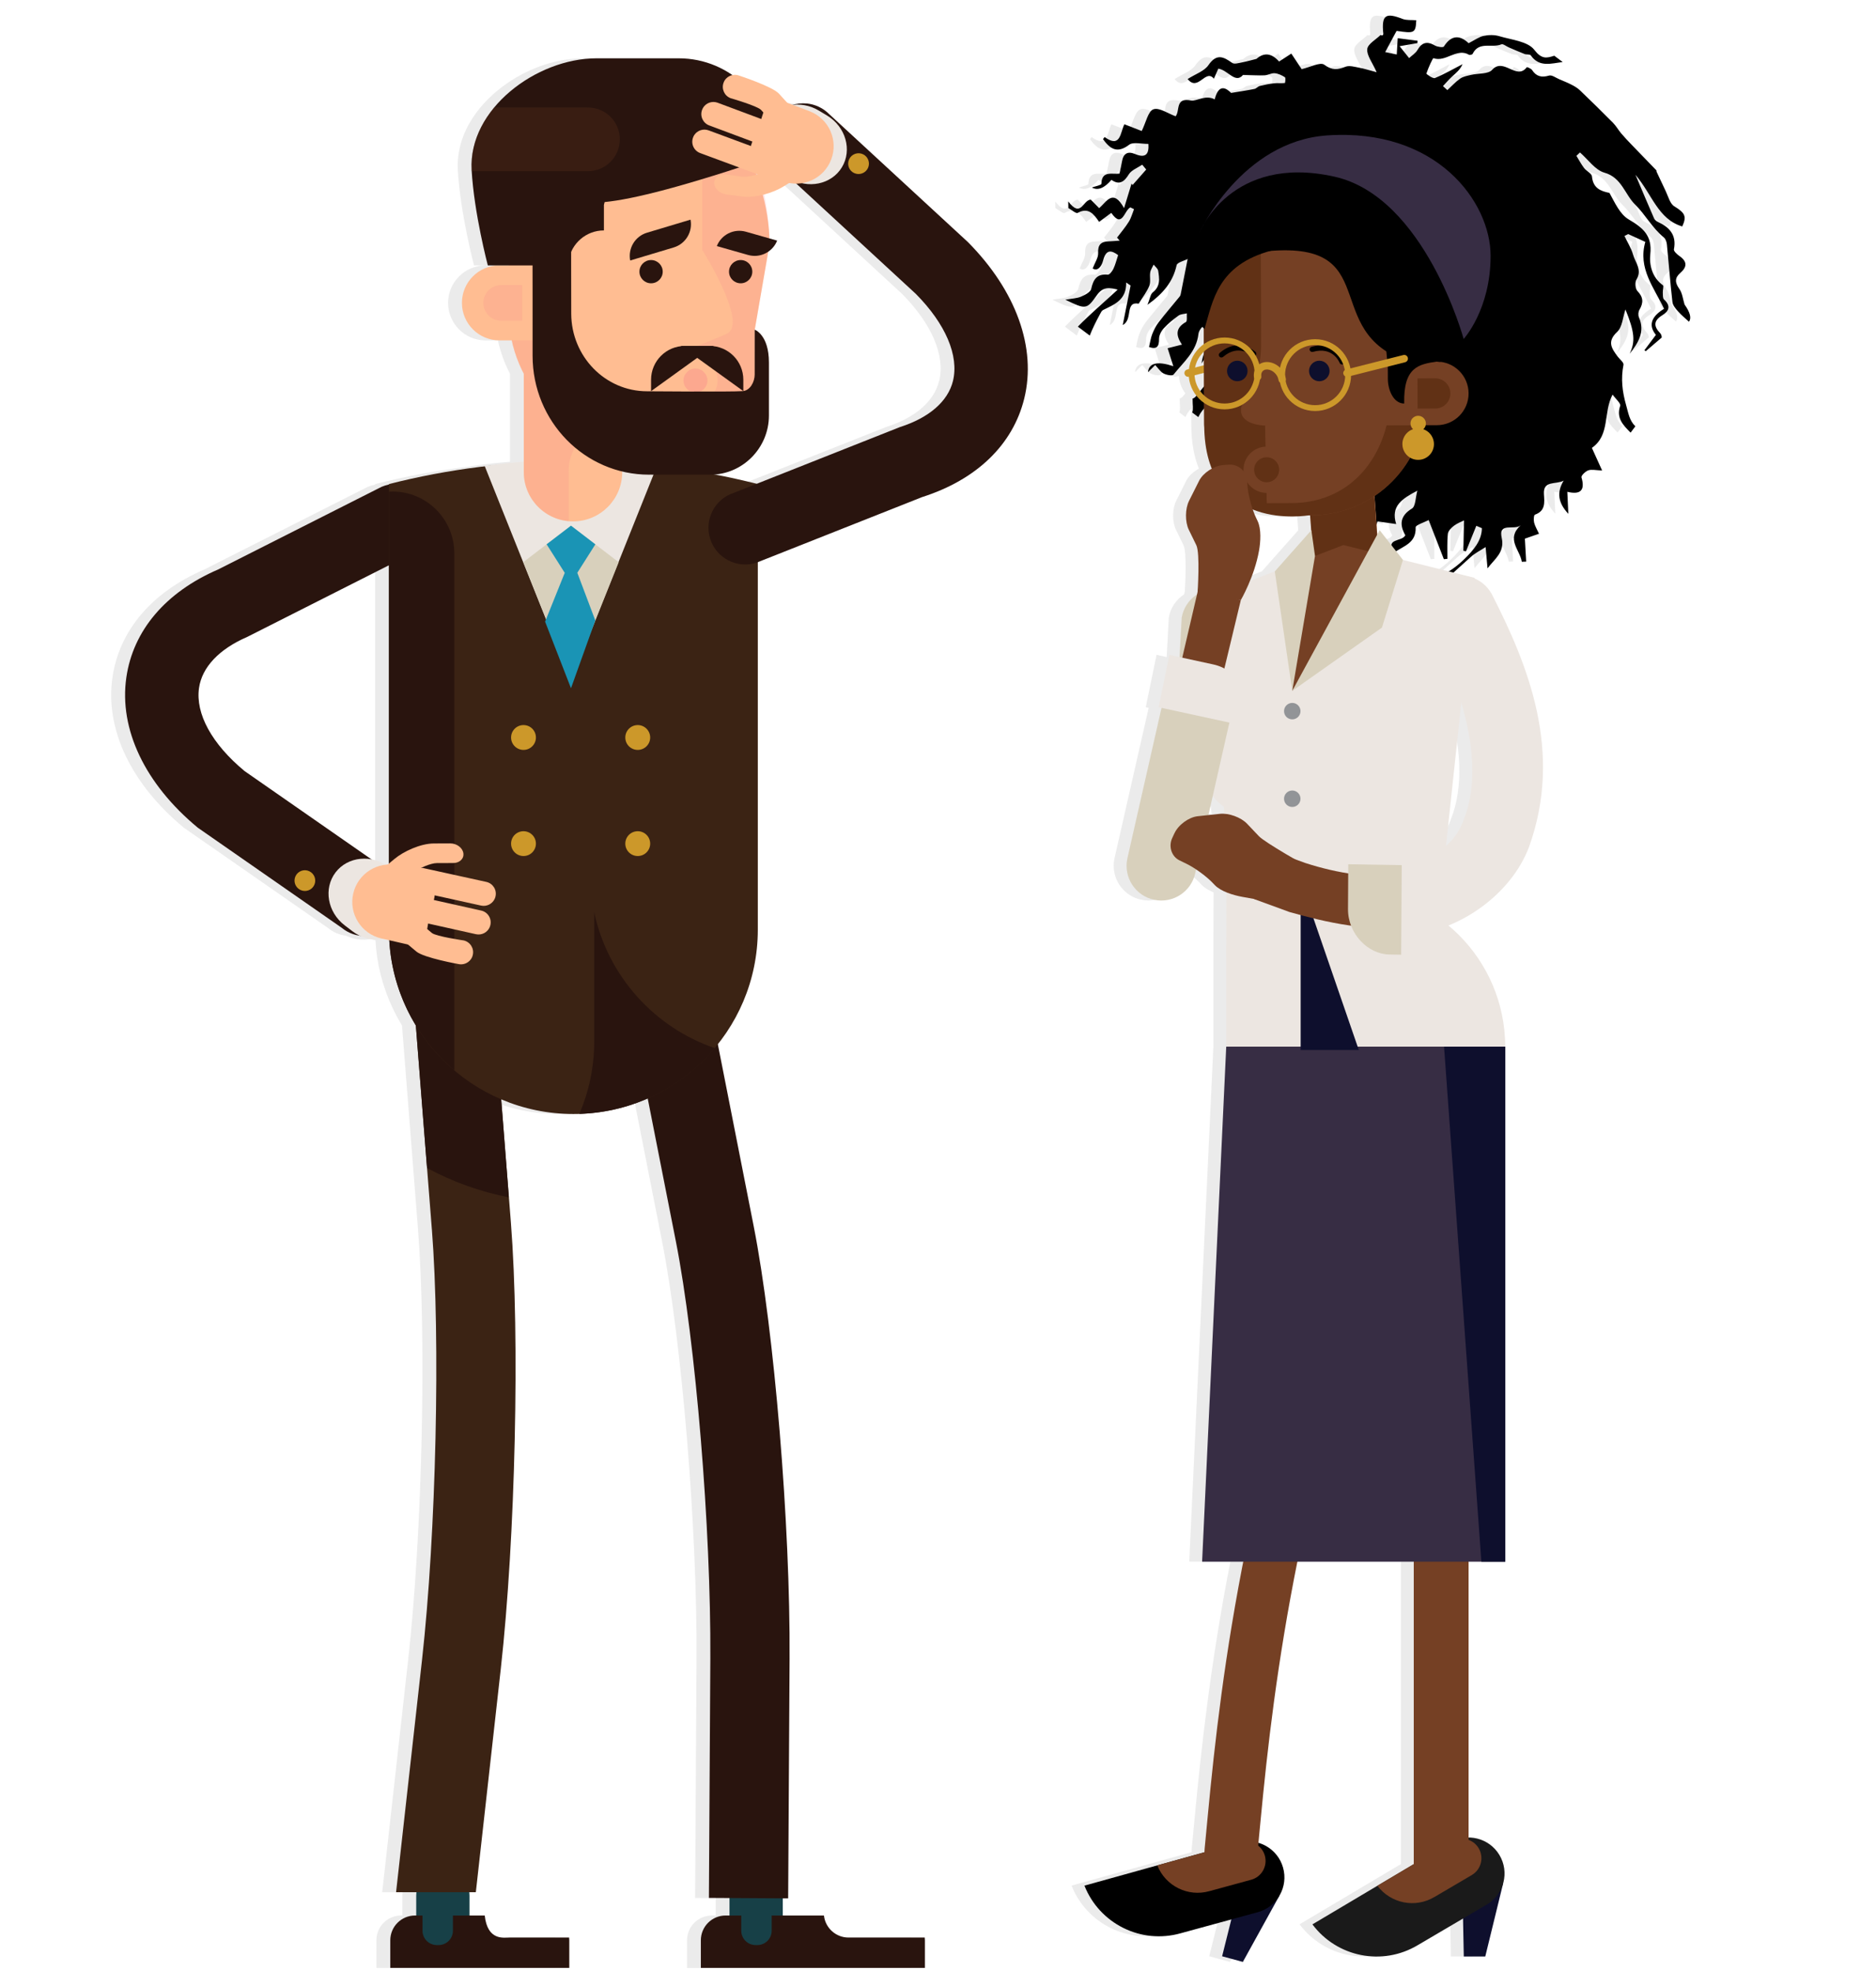
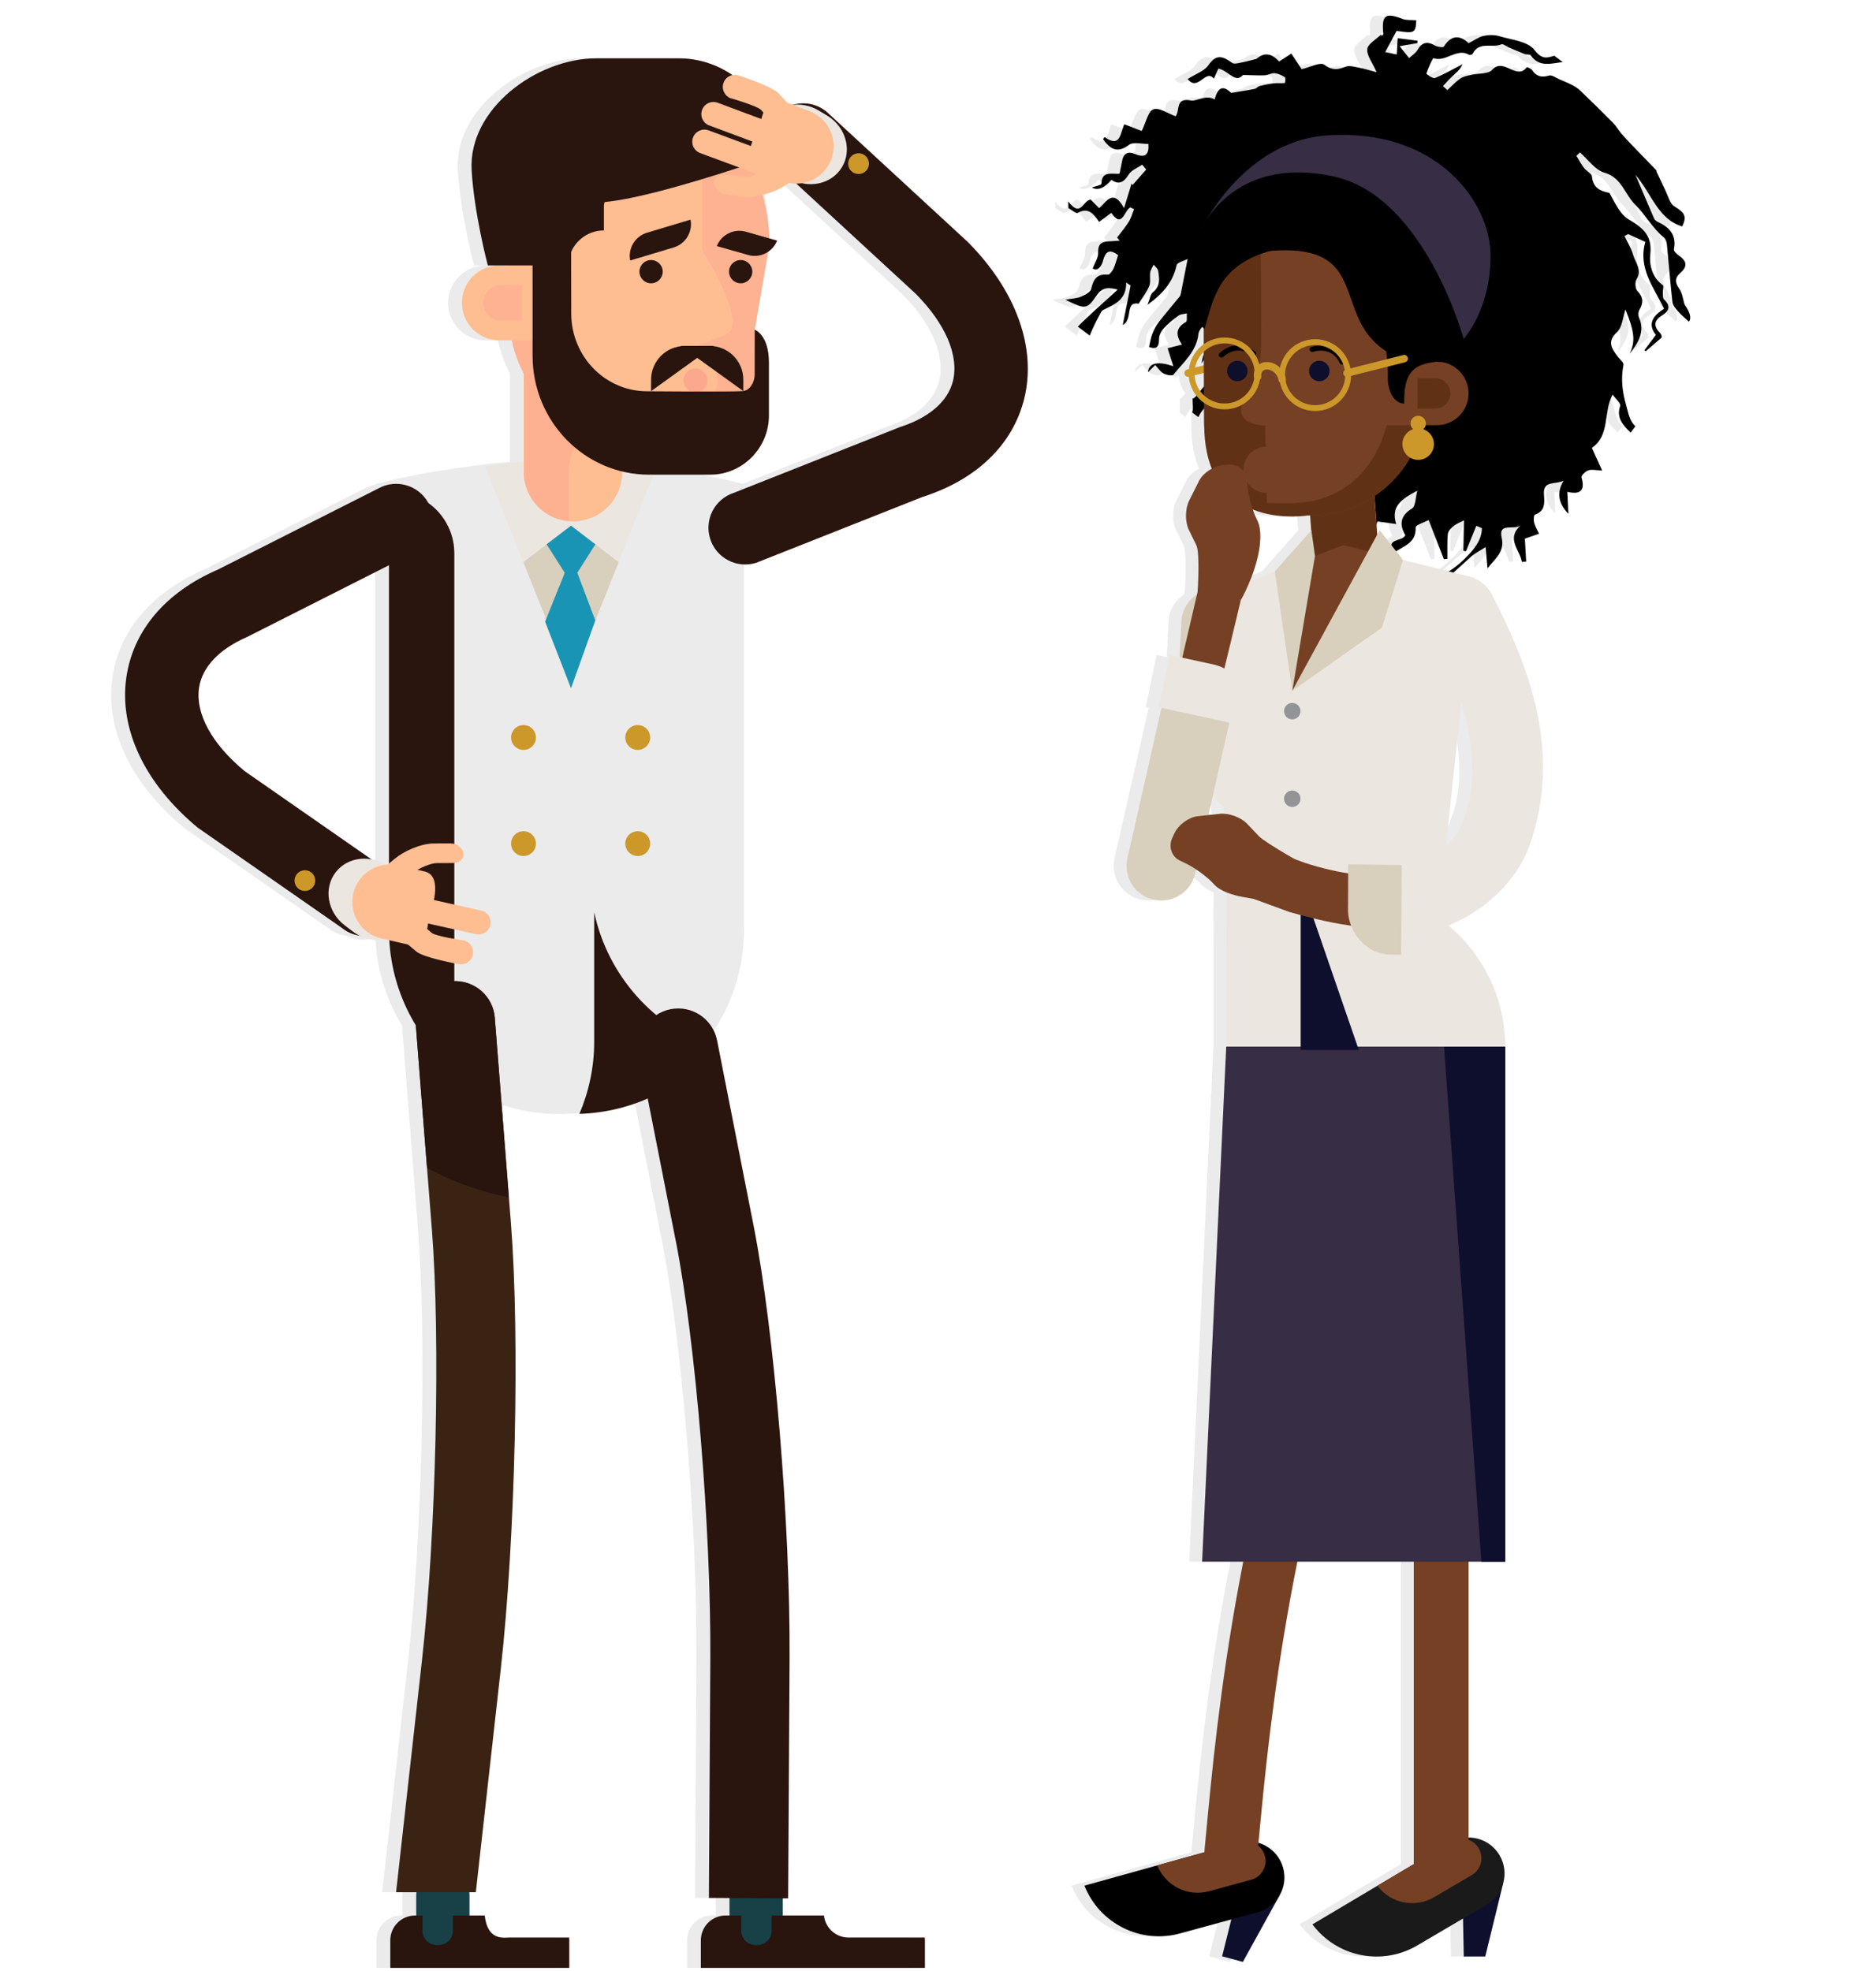
<svg xmlns="http://www.w3.org/2000/svg" width="552" height="580" viewBox="0 0 552 580">
  <g isolation="isolate">
    <g id="b">
      <path d="m280.73,71.25l-40.81-37.65c-1.84-1.86-4.19-2.91-6.61-3.15-1.39-.14-2.8,0-4.15.41l-1.62-.61-2.41-2.67c-1.92-2.12-11.68-5.31-11.68-5.31-.67-.26-1.37-.3-2.02-.16-4.49-3.11-9.94-4.94-15.8-4.94h-24.14c-11.9,0-24.75,6.72-31.68,16.47-.02.03-.04.05-.06.08-.67.96-1.29,1.94-1.85,2.95-.05.1-.11.2-.16.3-.15.28-.3.57-.44.85-.07.15-.14.3-.21.44-.13.27-.26.55-.38.82-.07.17-.14.35-.21.52-.18.44-.34.87-.49,1.32-.08.23-.16.46-.23.69-.07.23-.14.45-.2.68-.07.26-.14.51-.2.77-.05.21-.1.41-.15.62-.09.41-.17.83-.24,1.25-.03.15-.04.3-.07.46-.05.36-.1.73-.14,1.1-.02.18-.03.35-.04.53-.03.33-.04.67-.05,1.01,0,.16-.01.33-.01.49,0,.49,0,.99.03,1.49.72,12.82,4.77,28.1,4.77,28.1h3.29c-6.05.07-10.93,4.98-10.93,11.04s4.94,11.04,11.05,11.04h3.62c.75,3.45,1.95,6.73,3.54,9.78v25.92c-3.87.31-7.7.74-11.5,1.28l.03.07c-9.6,1.14-19.02,2.89-28.2,5.22v.15c-.74.15-1.48.37-2.2.68l-48.07,24.31c-15.45,6.67-25.05,17.97-27.03,31.82-2.18,15.2,5.49,31.3,21.02,44.17l42.29,29.42c1.62,1.34,3.51,2.12,5.45,2.38,2.29,1.08,4.79,1.4,7.11.98l1.53.35c.04.73.1,1.46.17,2.18.01.15.03.29.04.44.08.77.18,1.54.29,2.31.02.16.05.32.07.48.12.76.25,1.51.4,2.26.03.15.06.3.1.45.15.72.32,1.45.5,2.16.04.14.07.28.11.41.17.66.36,1.31.56,1.96.06.18.11.37.17.55.21.65.43,1.3.66,1.94.08.24.17.47.25.7.23.6.46,1.2.71,1.8.11.26.22.53.34.79.25.57.5,1.13.76,1.68.13.28.27.56.41.84.2.4.4.8.61,1.19.22.42.45.84.68,1.25.18.33.37.66.56.98.14.24.27.48.42.72l3.29,41.94s0,0,0,0l1.41,17.93c2.56,32.67,1.26,89.59-2.9,126.89l-7.63,68.31h6c-.04.33-.07.66-.07,1v5.83h-.35c-4.03,0-7.28,3.26-7.28,7.29v8.13h52.67v-8.13c0-.27-.02-.54-.05-.8h-17.59c-1.63,0-6.43.99-7.24-6.49h-4.47v-5.83c0-.34-.03-.67-.07-1h1.92l7.34-65.72c4.3-38.52,5.64-97.43,2.98-131.31l-2.85-36.31c6.52,2.78,13.7,4.32,21.24,4.32.59,0,1.18-.03,1.77-.04,0,0,0,0,0,0,.02,0,.04,0,.07,0,.69-.02,1.38-.06,2.06-.11.34-.02.69-.05,1.03-.08.38-.03.75-.07,1.13-.11.62-.07,1.24-.15,1.86-.24.25-.04.49-.07.74-.11.72-.11,1.44-.24,2.16-.39.11-.02.21-.04.32-.07,3.74-.77,7.33-1.93,10.75-3.43l8.29,42.1c5.81,29.51,10.35,84.58,10.13,122.76l-.42,70.41,6.06.04v5.13h-1.15c-4.02,0-7.28,3.26-7.28,7.29v8.13h65.93v-8.13c0-.27-.02-.54-.05-.8h-22.42c-3.75,0-6.84-2.84-7.24-6.49h-12.11v-5.04h1.58s.42-70.4.42-70.4c.23-39.47-4.5-96.62-10.56-127.4l-10.55-53.57c7.36-9.26,11.76-20.97,11.76-33.71v-108.15l48.36-19.16c16.03-5.11,26.7-15.41,30.03-29,3.66-14.92-2.38-31.69-16.57-46.03ZM54.48,202.47c.88-6.12,5.92-11.45,14.2-15.03l41.7-21.09v87.78s-.37.31-.37.31c-.22.01-.44.03-.66.06-1.32-.81-2.73-1.34-4.16-1.6l-37.31-25.96c-9.61-7.96-14.5-16.87-13.41-24.46Zm221.84-90.35c-1.48,6-7.02,10.82-15.62,13.56l-42.12,16.69c-4.07-1.03-8.19-1.94-12.34-2.74,8.83-.67,15.94-8.18,15.94-17.36v-15.59c0-7.88-3.83-9.52-4.16-9.65l3.97-22.96c1.15-.78,2.09-1.9,2.63-3.26l-2.27-.65c-.11-3.97-.63-8.41-1.53-12.93,2.14-.57,4.15-1.42,5.59-2.31l1.74-1.08c.7.14,1.41.2,2.11.2l35.14,32.42c8.78,8.86,12.76,18.22,10.94,25.66Z" opacity=".08" />
      <path d="m491.85,89.63c-.48-1.55-.64-3.33-1.53-4.59-1.31-1.84-1.42-3.23.27-4.7,2.04-1.77,2.08-3.37-.24-4.98-.7-.48-1.74-1.43-1.63-1.98.83-4.23-1.32-6.51-4.8-8.11-.44-.2-.89-.64-1.08-1.08-1.72-3.93-3.38-7.89-5.45-12.76,4.91,5.78,6.63,13.08,13.78,15.22,1.36-2.97.83-3.98-2.34-5.92-1.27-.78-1.75-2.83-2.54-4.5-.9-1.9-1.8-3.8-2.69-5.71-.05-.11.03-.31-.04-.38-2.41-2.5-4.84-4.99-7.25-7.5-1.06-1.1-2.12-2.21-3.11-3.38-.85-1.01-1.5-2.2-2.42-3.13-3.18-3.22-6.42-6.38-9.69-9.52-.68-.65-1.52-1.17-2.36-1.6-1.2-.63-2.47-1.14-3.72-1.67-1.01-.42-2.19-1.33-3.02-1.09-2.2.64-3.74.3-5.01-1.63-.3-.45-1.49-.92-1.55-.84-3.03,4.03-6.81-2.99-10.19.78-1.16,1.3-4.09.99-6.2,1.49-1.1.26-2.32.47-3.21,1.09-1.38.96-2.53,2.24-3.78,3.39-.43-.39-.86-.78-1.29-1.18.9-.96,1.75-1.96,2.72-2.85,1.12-1.03,2.34-1.96,3.04-3.6-2.69,1.39-5.33,2.92-8.12,4.08-.59.24-2.57-1.15-2.51-1.34.53-1.63,1.88-4.57,2.06-4.51,3.69,1.29,6.81-3.14,10.48-1,.24.14.96-.05,1.06-.27,1.85-3.81,5.72-1.62,8.45-2.8.5-.22,1.44.58,2.18.89,1.56.67,3.11,1.36,4.69,1.97.57.22,1.53.02,1.78.38,2.55,3.64,6.06,2.35,9.4,1.97-.83-.62-1.65-1.24-2.48-1.86-2.37.77-3.74,1.03-5.88-1.74-1.94-2.51-6.69-2.93-10.29-4.01-1.43-.43-3.14-.41-4.61-.09-1.4.3-2.66,1.26-4.43,2.16-2.27-2.19-4.92-2.77-7.28.98-.21.34-1.9.12-2.64-.31-2.25-1.31-3.8-.97-5.13,1.33-.55.95-1.62,1.59-2.45,2.38-.8-.99-1.59-1.99-2.8-3.5,2.35-.41,3.79-.66,5.24-.91.01-.23.02-.47.04-.7-1.87-.24-3.73-.48-5.84-.75-.1,1.72-.18,2.97-.28,4.8-1.25-.26-2.4-.5-3.4-.71,1.25-2.34,2.27-4.24,3.36-6.26,5.26.84,5.62.64,5.78-3.11-1.38-.12-2.83.07-4.02-.39-5.05-1.96-6.2-1.14-5.69,4.26.04.37-.07.76-.81.48-1.38,1.37-3.75,2.64-3.9,4.14-.18,1.85,1.48,3.88,2.77,6.81-2.35-.62-3.72-1.08-5.12-1.33-1.34-.24-2.9-.74-4.04-.29-2.33.92-3.95,1.12-6.27-.6-1.16-.85-4.12.74-6.64,1.31-.82-1.24-1.85-2.78-3.04-4.58-1.35.88-2.48,1.62-3.6,2.34q-3.31-3.73-6.66-.78c-1.41.35-2.8.76-4.23,1.03-.97.18-2.3.6-2.92.15-2.62-1.88-4.61-2.79-6.98.66-1.22,1.78-3.81,2.61-6.12,4.09,3.09,3.85,5.26-3.15,7.73-.1.53-1.19.91-2.07,1.3-2.96,2.85.41,5.01,4.56,7.27,1.85,2.71.06,4.52.2,6.33.12,1.01-.05,2.02-.7,2.99-.62,1.04.09,2.11.6,3.01,1.18.27.17.07,1.69-.01,1.7-1.06.12-2.14-.03-3.2.09-1.41.16-2.81.44-4.18.78-.56.14-1.01.75-1.56.87-1.99.41-4.01.7-6.88,1.18-1.32-1.3-3.59-3.01-4.84,1.9-2.69-1.47-5.45.64-6.91.34-4.84-.99-3.21,3-4.58,4.63-2.23-.79-4.83-2.66-6.54-2.05-1.56.56-2.16,3.81-3.44,6.39-1.24-.48-3.06-1.2-5.1-1.99-1.22,2.41-1.08,7.18-5.82,3.76l-.47.62c2.06,2.85,4.15,4.34,7.69,1.65,1.22-.92,3.67-.21,5.67-.25.19,2.69-.54,4.4-3.93,2.98-2.19-.92-3.46-.13-3.84,2.2-.19,1.14-.46,2.26-.74,3.56-2.13.29-5.23-1-5.32,3,0,.4-1.92.76-2.81,1.09q2.62,1.45,5.76-2.25c2.31,1.62,3.71.65,5.12-1.62.79-1.27,2.59-1.92,3.94-2.84.39.47.78.95,1.18,1.42-1.34,1.52-2.69,3.05-4.03,4.57-.09-.15-.19-.3-.28-.45-.62,2.05-1.25,4.11-2.21,7.25-3.26-5.88-5.09-1.92-7.33,0-.93-.94-1.76-1.78-2.49-2.52-2.36.2-2.85,5.53-6.61.53.01.65.03,1.3.04,1.95.93.51,2.23,1.7,2.73,1.43,3.13-1.7,4.7.25,6.32,2.65,1.27-.94,2.37-1.76,3.58-2.66,3.24,4.74,3.79-.72,5.6-1.61.36.18.73.35,1.09.53-.49,1.23-.83,2.56-1.52,3.67-1.02,1.65-2.3,3.14-3.47,4.69.26.3.51.6.77.9-1.12.08-2.23.17-3.35.22-2.25.09-3.1,1.09-2.99,3.47.06,1.34-.94,2.74-1.61,4.49,1.38.93,2.61-.49,3.08-2.34.85-3.36,2.44-3.04,4.41-1.58-.49,1.48-.81,2.82-1.39,4.04-.34.71-1.15,1.77-1.65,1.72-3.22-.31-4.25,1.38-4.88,4.18-.22.96-1.84,1.8-3,2.29-1.21.51-2.62.54-4.59.89,5.95,2.85,6.22,3,9.27-1.35,1.88-2.69,3.92-2.15,6.13-1.63-3.89,3.62-8.01,7.08-11.73,10.9l3.5,2.62c.84-2.13,1.88-4.21,3-6.27.24-.45.5-1.03.91-1.24,3.3-1.64,6.91-2.91,6.81-8.11.43.3.86.6,1.3.9-.74,3.74-1.49,7.48-2.31,11.62,3.1-1.57.52-7.03,4.69-6.28,1.25-2.04,2.45-3.56,3.13-5.28.46-1.16.06-2.62.26-3.91.13-.8.66-1.54,1.01-2.31.47.61,1.24,1.17,1.34,1.84.37,2.28.67,4.55-1.58,6.32-.72.57-.85,1.9-1.58,3.68,4.7-3.38,7.52-6.81,8.58-11.66.18-.83,2.17-1.27,3.25-1.84-.7,3.56-1.32,6.75-1.96,9.93-.07.37-.13.81-.36,1.09-2.04,2.52-4.18,4.98-6.17,7.55-.82,1.06-1.44,2.31-1.94,3.56-.44,1.11-.59,2.34-.94,3.78,2.27.79,2.97-.08,2.95-2.39-.01-1.05.65-2.31,1.39-3.12,1.28-1.4,2.79-2.62,4.33-3.73.65-.46,1.63-.46,2.46-.66-.07.87.16,2.29-.27,2.54-3.04,1.71-3.05,3.87-1.17,6.65-1.41.36-2.68.68-4.21,1.07.58,1.84,1.09,3.44,1.67,5.29q-7.04-2.34-7.45,1.77c.71-.71,1.3-1.3,2.12-2.12.86.91,1.5,1.96,2.43,2.47.84.46,2.6.79,2.94.37,2.92-3.67,6.77-6.79,7.35-11.96.08-.73.58-1.55,1.17-2.13.14.15.28.31.43.45l.02,5.7c-1.84,1.48-3.12,3.61-3.5,6.05l-1.41.36c-.59.15-.94.74-.79,1.33.12.49.57.83,1.06.83.09,0,.18-.01.27-.04l.78-.2c.15,1.91.85,3.67,1.94,5.11-.26.31-.51.61-.72.89-.29.39-.79.61-.95.64-.02,1.97.28,3.13-.09,4.01-.01.03-.02.05-.03.08l1.82,1.36c.05-.11.11-.23.16-.34.37-.78.9-1.51,1.53-2.19l.02,4.75c0,5.27.84,9.52,2.23,12.96-1.6.87-3.01,2.16-3.71,3.56l-2.96,5.9c-1.17,2.34-1.21,6.18-.07,8.52l2.21,4.53c1.06,2.16.48,12.13.39,13.67l-.19.82c-2.32,1.5-4.03,3.92-4.52,6.86l-.62,11.59c-1.86-.4-2.98-.65-2.98-.65l-3.18,15.4.86.19-10.09,44.44c-1.12,5.53,2.45,10.93,7.98,12.05,5.53,1.12,10.93-2.45,12.05-7.98l.22-.96c1.78,1.19,3.62,2.65,4.8,3.88l.71.74c.84.88,2.08,1.58,3.43,2.14l-.05,15.67s0,0-.01.01v29.71l-7.1,151.57h12.1c-5.68,29.05-8.49,54.02-10.48,75.09l-.9,9.45c-.03.32-.04.64-.03.96l-35.32,9.83c4.4,11.14,16.58,17.34,28.34,14.01l14.88-4.07-2.71,10.86,6.1,1.65,10.74-19.45h0c1.44-2.42,1.93-5.39,1.1-8.31-1.03-3.65-3.86-6.3-7.25-7.29l.59-6.18c2.01-21.33,4.9-46.8,10.86-76.55h34.26v89l-29.82,17.72c7.16,9.6,20.54,12.39,31.02,6.1l13.29-7.82.22,11.19h6.32l5.27-21.59h0c.76-2.71.45-5.71-1.11-8.3-1.98-3.3-5.48-5.12-9.07-5.13v-81.17h10.79v-151.64c-.04-14.31-6.53-27.09-16.71-35.59,10.29-4.17,19.69-12.58,23.68-23.08,10.1-28.02-.19-53.43-10.99-74.54-1.2-2.14-3-3.66-5.03-4.51l.02-.19-6.22-1.56c1.68-1.55,3.41-3.05,5.08-4.6,1.2-1.11,2.74-1.85,4.36-2.91.23,2.59.39,4.43.56,6.27,2.07-2.78,5.12-4.69,4.18-8.94-1.06-4.82,3.74-2.12,5.6-3.75-4.47,4.04-.22,7.26.31,10.75.43-.02.85-.03,1.28-.05-.13-2.2-.25-4.4-.38-6.75,1.23-.43,2.52-.88,4.16-1.45-.57-1.25-1.18-2.22-1.44-3.28-.18-.75-.1-2.21.24-2.33,3.13-1.12,2.81-3.54,2.65-6.07-.26-4.12,3.51-2.7,5.81-3.95-2.09,3.44-1.67,6.53,1.37,9.77-.1-2.24-.19-4.2-.3-6.48,3.72.9,5.34-.28,4.16-4.26-.14-.48,1.17-1.77,2.02-2.06,1.02-.34,2.26-.01,4.06.05-1.31-2.89-2.18-4.82-3.01-6.65,5.46-3.85,3.24-10.34,6.09-15.69.92,1.29,2.48,2.61,2.24,3.3-1.25,3.66.92,5.72,3.06,7.9.47-.62.93-1.24,1.4-1.86-1.75-1.71-2.04-3.82-2.69-6.13-1.17-4.13-1.61-7.87-.8-11.99.13-.67-1.12-1.61-1.72-2.42-1.74-2.36-3.22-4.38-.15-7.24,1.55-1.45,1.69-4.42,2.44-6.63,2.71,6.68,2.96,9.46,1.24,13.05,2.49-3.15,4.61-6.37,2.73-10.73-.26-.62-.2-1.63.15-2.21,1.22-2.06,1.18-3.7-.6-5.53-.63-.65-.77-2.57-.27-3.38,1.74-2.83-.34-4.97-1-7.3-.54-1.92-1.67-3.67-2.53-5.5.36-.19.72-.38,1.08-.57,1.69.77,3.39,1.55,5.05,2.31-2.22,7.76,2.52,13.36,5.52,19.68-3.24,1.97-4.99,4.52-2.4,7.68-1.31,1.75-2.36,3.14-3.4,4.54.14.08.29.17.43.25,1.42-1.21,2.83-2.43,4.68-4.01.02.05,0-.81-.45-1.27-2-2.07-1.94-3.72.61-5.28,2.04-1.25,2.56-2.77.52-4.64-.42-.38-.32-1.38-.36-2.1-.04-.72.34-1.87.02-2.1-3.18-2.3-4.04-5.96-3.7-9.14.6-5.53-2.17-7.76-6.36-10.23-2.58-1.52-4.06-4.9-5.66-7.8-2.58-.52-4.83-1.37-5.15-4.86-.08-.88-1.62-1.55-2.31-2.45-.85-1.12-1.52-2.39-2.26-3.6.35-.33.7-.67,1.04-1,2.38,2.06,4.47,5.19,7.22,5.96,5.1,1.44,5.99,6.45,9.06,9.43,2.9,2.82,4.99,6.87,8.4,9.62.52.42.83,1.34.9,2.06.57,5.65.99,11.32,1.63,16.96.11.97.95,1.95,1.65,2.75.98,1.11,2.15,2.05,3.22,3.04q1.16-1.6-1.3-5.06Zm-82.18,67.9c-.75,1.53-3.93,1.18-4.1,2.88l-3.44-4.38-.68,1.26-.22-3.02c.09-.27.18-.53.27-.82,1.38.2,3.1.44,5.48.78-1.69-5.33,1.81-7.49,6.23-9.82-.56,2.04-.5,4.6-1.59,5.26-3.6,2.2-3.66,4.84-1.95,7.86Zm-43.44-4.21l-.44-.92c-.33-.69-.66-1.54-.97-2.44,8.06,3.2,16.53,1.68,16.53,1.68v-.02c.11,0,.21,0,.32,0l.32,4.45-10.71,12.08h0s-7.3,2.81-7.3,2.81c1.03-2.51,2.09-5.64,2.66-8.91.46-2.56.71-6.38-.42-8.73Zm-11.09,86.19l-3.39.37,1.27-5.6c.98,1.16,2.06,2.23,3.26,3.19l.22,2.04c-.47-.04-.93-.04-1.36,0Zm71.78,1.58c-1.1,3.22-2.92,5.8-5.26,7.82l4.49-42.13c3.67,12.29,4.64,24.61.77,34.3Zm.24-76.68c-1.5,1.48-3.06,2.72-4.69,3.74l-13.47-3.37h0s-2.01-2.57-2.01-2.57c2.68-1.69,5.9-2.68,5.72-7.01-.03-.69,2.63-1.5,3.83-2.14,1.53,3.94,3,7.72,4.47,11.51.35-.03.7-.06,1.04-.1.02-2.45-.12-4.92.14-7.35.09-.86,1.01-1.8,1.79-2.39.99-.75,2.22-1.19,2.96-1.57-.06,2.59-.12,5.75-.19,8.92.26.06.51.11.77.17,1.01-2.5,2.03-5,3.04-7.5.55.23,1.09.46,1.64.69-.02,3.73-2.59,6.56-5.04,8.98Z" opacity=".08" />
      <path d="m354.06,230.91h0c-5.57-.94-9.31-6.22-8.37-11.78l2.01-37.33c.94-5.57,6.22-9.31,11.78-8.37h0c5.57.94,9.31,6.22,8.37,11.78l-2.01,37.33c-.94,5.57-6.22,9.31-11.78,8.37Z" fill="#d8d0bc" />
      <path d="m107.36,275.48c3.11,0,6.19-1.33,8.33-3.91,3.8-4.6,3.16-11.41-1.43-15.22l-42.29-29.43c-9.61-7.96-14.5-16.87-13.41-24.46.88-6.12,5.92-11.45,14.2-15.03l48.07-24.31c5.48-2.36,8.01-8.72,5.64-14.21-2.36-5.48-8.72-8-14.2-5.64l-48.07,24.31c-15.45,6.67-25.05,17.97-27.03,31.82-2.18,15.2,5.49,31.3,21.02,44.17l42.29,29.42c2.02,1.67,4.46,2.48,6.89,2.48h0Z" fill="#29140e" />
      <path d="m138.16,570.62c0,4.33-15.69,4.33-15.69,0v-12.74c0-4.33,3.51-7.84,7.84-7.84h0c4.33,0,7.84,3.51,7.84,7.84v12.74Z" fill="#174047" />
      <path d="m122.12,563.71h2.2v4.48c0,2.33,1.89,4.22,4.22,4.22h.52c2.33,0,4.21-1.89,4.21-4.22v-4.48h9.36c.81,7.48,5.61,6.49,7.24,6.49h17.59c.03.26.05.52.05.8v8.13h-52.67v-8.13c0-4.02,3.26-7.29,7.28-7.29Z" fill="#29140e" />
      <path d="m127.07,361.66c2.56,32.67,1.26,89.59-2.9,126.89l-7.63,68.31h23.47s7.34-65.72,7.34-65.72c4.3-38.52,5.64-97.43,2.98-131.31l-4.74-60.34c-.5-6.43-6.13-11.22-12.54-10.72-6.42.5-11.22,6.12-10.72,12.54l4.73,60.34Z" fill="#3b2314" />
      <path d="m230.34,569.81c0,4.33-15.69,4.33-15.69,0v-12.74c0-4.33,3.51-7.84,7.84-7.84h0c4.33,0,7.84,3.51,7.84,7.84v12.74Z" fill="#174047" />
      <path d="m213.5,563.71h4.61v4.48c0,2.33,1.89,4.22,4.22,4.22h.52c2.33,0,4.21-1.89,4.21-4.22v-4.48h15.38c.4,3.65,3.49,6.49,7.24,6.49h22.42c.03.26.05.52.05.8v8.13h-65.93v-8.13c0-4.02,3.26-7.29,7.28-7.29Z" fill="#29140e" />
      <path d="m145.58,299.5c-.51-6.43-6.13-11.22-12.54-10.72-6.42.5-11.21,6.12-10.72,12.54l3.33,42.41c7.43,4.02,15.53,6.96,24.08,8.64l-4.15-52.87Z" fill="#29140e" />
      <path d="m208.59,558.54l.42-70.41c.22-38.17-4.32-93.24-10.13-122.76l-10.77-54.67c-1.24-6.32,2.87-12.45,9.19-13.7,6.33-1.25,12.45,2.87,13.7,9.19l10.77,54.67c6.06,30.78,10.8,87.93,10.56,127.4l-.42,70.41-23.33-.14Z" fill="#29140e" />
-       <path d="m222.98,142.45c-17.36-4.41-35.54-6.76-54.26-6.76-18.73,0-36.91,2.35-54.27,6.76v131.13c0,29.97,24.3,54.26,54.27,54.26s54.26-24.3,54.26-54.26v-131.13Z" fill="#3b2314" />
      <path d="m167.96,200.51l25.44-63.6c-8.03-1.07-16.21-1.64-24.52-1.64-8.92,0-17.68.66-26.26,1.88l25.34,63.35Z" fill="#ece6e1" />
      <polygon points="153.98 165.43 168.02 200.51 182.04 165.45 168 154.7 153.98 165.43" fill="#d8d0bc" />
      <path d="m183.08,138.96c0,7.99-6.48,14.48-14.48,14.48h0c-7.99,0-14.48-6.49-14.48-14.48v-48.49c0-7.99,6.48-14.48,14.48-14.48h0c8,0,14.48,6.49,14.48,14.48v48.49Z" fill="#ffbd92" />
      <path d="m167.32,138.72c0-8,6.48-14.48,14.48-14.48.43,0,.86.02,1.29.06v-33.84c0-7.99-6.48-14.48-14.48-14.48-7.99,0-14.48,6.49-14.48,14.48v48.49c0,7.57,5.8,13.77,13.2,14.42v-14.65Z" fill="#f78b8b" mix-blend-mode="multiply" opacity=".22" />
      <g>
        <path d="m222.07,97.1l4.36-25.24c0-21.86-15.31-50.6-37.17-50.6s-39.59,17.73-39.59,39.59v30.89c0,21.86,17.73,39.59,39.59,39.59.3,0,.58-.02.88-.02v.02h16.41c10.87,0,15.6-2.78,15.6-2.78l-.07-31.44Z" fill="#ffbd92" />
        <g mix-blend-mode="multiply" opacity=".22">
          <path d="m206.61,25.26v48.28s13.59,21.49,7.33,24.63c-2.37,1.19-9.82,3.98-9.82,3.98l.68,24.92h-7.64v-.02c-.3,0-.59.02-.89.02-21.86,0-34.76-17.72-34.76-39.59v-30.89c0-14.92,8.26-27.91,20.46-34.66-18.38,3.42-32.31,19.54-32.31,38.91v30.89c0,21.86,17.73,39.59,39.59,39.59.3,0,.58-.02.88-.02v.02h16.41c2.44,0,15.6-2.78,15.6-2.78l-.07-31.44,4.36-25.24c0-15.64-6.66-40.17-19.82-46.6Z" fill="#f78b8b" />
        </g>
      </g>
      <path d="m161.05,78.09h-14.08c-6.11,0-11.05,4.95-11.05,11.04s4.94,11.04,11.05,11.04h17.97s-3.89-22.09-3.89-22.09Z" fill="#ffbd92" />
      <g mix-blend-mode="multiply" opacity=".22">
        <path d="m153.64,83.89h-6.17c-2.9,0-5.25,2.35-5.25,5.25,0,2.9,2.35,5.25,5.25,5.25h6.17s0-10.5,0-10.5Z" fill="#f78b8b" />
      </g>
      <g>
        <path d="m221.36,79.95c0,1.89-1.53,3.42-3.42,3.42h0c-1.9,0-3.43-1.53-3.43-3.42h0c0-1.89,1.53-3.42,3.43-3.42h0c1.89,0,3.42,1.53,3.42,3.42h0Z" fill="#29140e" />
        <path d="m195,79.95c0,1.89-1.53,3.42-3.43,3.42h0c-1.89,0-3.42-1.53-3.42-3.42h0c0-1.89,1.53-3.42,3.42-3.42h0c1.89,0,3.43,1.53,3.43,3.42h0Z" fill="#29140e" />
      </g>
      <path d="m138.78,50c-1-17.8,18.96-32.84,36.79-32.84h24.14c15.35,0,27.83,12.49,27.83,27.83,0,.33-.04.66-.1.98-26.08,8.9-41.24,12.7-49.52,13.49-.07.28-.17.56-.22.85v7.5c-5.25,0-9.57,3.83-10.4,8.84v7.46c0,3.63-2.94,6.57-6.57,6.57-3.63,0-2.29-2.94-2.29-6.57v-6s-14.9,0-14.9,0c0,0-4.05-15.28-4.77-28.1Z" fill="#29140e" />
      <path d="m190.38,68.48l12.8-3.84c.69,3.55-1.41,7.12-4.95,8.18l-12.8,3.84c-.69-3.55,1.41-7.12,4.95-8.18Z" fill="#29140e" />
      <path d="m219.5,68.2l9.17,2.61c-1.33,3.36-5.02,5.24-8.57,4.22l-9.18-2.61c1.33-3.37,5.02-5.24,8.58-4.22Z" fill="#29140e" />
      <path d="m114.46,273.58c0,16.6,7.47,31.46,19.22,41.42v-152.16c0-10.04-8.15-18.19-18.2-18.19-.35,0-.69.03-1.03.05v128.88Z" fill="#29140e" />
      <polygon points="166.17 168.58 160.39 182.94 168.01 202.54 175.16 182.58 169.87 168.56 175.18 160.19 168.01 154.7 160.84 160.18 166.17 168.58" fill="#1a94b5" />
      <path d="m210.35,308.46c-17.85-6.1-31.51-21.25-35.51-39.98v38.07c0,7.55-1.57,14.73-4.36,21.25,16-.49,30.25-7.89,39.87-19.34Z" fill="#29140e" />
      <path d="m191.31,217.04c0,2.02-1.64,3.65-3.66,3.65-2.02,0-3.66-1.63-3.66-3.65,0-2.02,1.64-3.66,3.66-3.66s3.66,1.64,3.66,3.66Z" fill="#cc982a" />
      <path d="m157.69,217.04c0,2.02-1.64,3.65-3.65,3.65s-3.66-1.63-3.66-3.65,1.63-3.66,3.66-3.66,3.65,1.64,3.65,3.66Z" fill="#cc982a" />
      <path d="m191.31,248.27c0,2.02-1.64,3.65-3.66,3.65s-3.66-1.63-3.66-3.65c0-2.02,1.64-3.65,3.66-3.65,2.02,0,3.66,1.63,3.66,3.65Z" fill="#cc982a" />
      <path d="m157.69,248.27c0,2.02-1.64,3.65-3.65,3.65s-3.66-1.63-3.66-3.65c0-2.02,1.63-3.65,3.66-3.65,2.01,0,3.65,1.63,3.65,3.65Z" fill="#cc982a" />
      <path d="m114.49,255.21c-5.09-3.88-12.14-3.2-15.75,1.52h0c-3.6,4.73-2.4,11.71,2.69,15.59l2.22,1.7c5.09,3.89,12.14,3.21,15.75-1.51h0c3.6-4.73,2.4-11.71-2.69-15.6l-2.22-1.7Z" fill="#ece6e1" />
      <path d="m136.36,251.76c-.18,1.27-1.4,2.22-3.02,2.22l-4.84.02c-1.64,0-5.17,1.37-7.26,3.1l-7.34,6.09c-1.28,1.06-3.46.94-4.88-.25-1.42-1.19-1.54-3.03-.27-4.08l7.33-6.09c2.64-2.2,7.6-4.53,11.58-4.55l4.84-.02c1.89,0,3.61,1.29,3.84,2.88.04.24.03.46,0,.68h0Z" fill="#ffbd92" />
      <path d="m126.53,268.8c-1.35,5.94-.55,10.51-6.49,9.16l-7.81-1.78c-5.93-1.35-9.65-7.25-8.3-13.19h0c1.35-5.94,7.26-9.65,13.19-8.31l7.81,1.78c5.93,1.35,1.6,12.34,1.6,12.34Z" fill="#ffbd92" />
-       <path d="m145.55,264.54c-.7,1.48-2.35,2.33-4.01,1.96l-18.19-4.01c-1.95-.31-3.27-2.13-2.97-4.08.31-1.94,2.13-3.27,4.07-2.97l18.67,4.1c1.92.44,3.12,2.34,2.68,4.26-.05.26-.14.5-.25.73h0Z" fill="#ffbd92" />
      <path d="m144.04,272.97c-.69,1.46-2.31,2.31-3.97,1.96l-19.1-4.26c-1.91-.46-3.09-2.39-2.63-4.3.46-1.91,2.39-3.09,4.3-2.63l18.91,4.22c1.93.41,3.16,2.3,2.75,4.22-.06.28-.15.54-.26.78h0Z" fill="#ffbd92" />
      <path d="m138.48,282.39c-.83,1.09-2.24,1.64-3.65,1.31,0,0-10.1-1.82-12.3-3.66l-3.21-2.69c-1.51-1.26-1.72-3.46-.45-5.02,1.27-1.51,3.51-1.71,5.02-.45l3.2,2.69c1.22,1.01,9.37,2.19,9.37,2.19,1.92.46,3.11,2.37,2.65,4.29-.11.51-.34.96-.63,1.34h0Z" fill="#ffbd92" />
      <path d="m91,256.39c1.53.72,2.18,2.54,1.47,4.06-.72,1.53-2.53,2.18-4.06,1.46-1.52-.72-2.18-2.54-1.46-4.06.72-1.53,2.54-2.18,4.06-1.46Z" fill="#cc982a" />
      <g>
        <path d="m210.25,53.13c.36-1.23,1.69-2.01,3.3-1.79l4.79.65c1.63.22,5.31-.64,7.62-2.07l8.1-5.02c1.41-.87,3.56-.46,4.8.92,1.24,1.38,1.11,3.21-.3,4.07l-8.1,5.03c-2.92,1.81-8.15,3.45-12.1,2.91l-4.79-.65c-1.88-.26-3.4-1.77-3.41-3.38,0-.24.03-.47.09-.68h0Z" fill="#ffbd92" />
        <path d="m237.39,30.45c2.41.24,4.76,1.29,6.61,3.15l40.81,37.65c14.19,14.33,20.23,31.11,16.57,46.03-3.34,13.58-14,23.88-30.03,29l-48.8,19.33c-5.69,1.81-11.77-1.33-13.58-7.01-1.81-5.68,1.32-11.77,7.01-13.58l48.8-19.33c8.59-2.74,14.14-7.56,15.62-13.56,1.82-7.45-2.16-16.8-10.94-25.66l-40.81-37.65c-4.2-4.24-4.16-11.08.08-15.29,2.38-2.36,5.58-3.38,8.68-3.07h0Z" fill="#29140e" />
        <path d="m229.84,50.98c-5.48-3.32-7.43-10.13-4.35-15.21h0c3.08-5.09,10.02-6.52,15.49-3.2l2.39,1.44c5.48,3.32,7.43,10.13,4.36,15.21h0c-3.08,5.09-10.02,6.51-15.5,3.2l-2.39-1.44Z" fill="#ece6e1" />
        <path d="m222.99,38.06c2.15-5.7,1.99-10.33,7.69-8.18l7.49,2.84c5.69,2.15,8.57,8.51,6.41,14.2h0c-2.15,5.7-8.52,8.56-14.21,6.41l-7.49-2.83c-5.69-2.16.12-12.45.12-12.45Z" fill="#ffbd92" />
        <path d="m204.27,39.76c.9-1.37,2.65-1.99,4.25-1.39l17.47,6.47c1.88.57,2.95,2.56,2.38,4.45-.57,1.88-2.56,2.95-4.44,2.38l-17.93-6.63c-1.84-.7-2.77-2.75-2.07-4.59.09-.25.21-.48.34-.69h0Z" fill="#ffbd92" />
        <path d="m206.93,31.62c.88-1.35,2.61-1.97,4.2-1.4l18.34,6.85c1.83.72,2.73,2.79,2.01,4.62-.72,1.83-2.79,2.73-4.62,2.01l-18.15-6.78c-1.85-.67-2.81-2.71-2.14-4.56.1-.27.22-.51.37-.74h0Z" fill="#ffbd92" />
        <path d="m213.73,23.05c.97-.96,2.45-1.32,3.8-.79,0,0,9.75,3.19,11.68,5.31l2.81,3.1c1.32,1.45,1.23,3.66-.25,5.03-1.46,1.32-3.71,1.21-5.03-.25l-2.8-3.1c-1.07-1.17-8.98-3.46-8.98-3.46-1.84-.71-2.75-2.78-2.03-4.61.18-.49.46-.91.81-1.24h0Z" fill="#ffbd92" />
        <path d="m251.32,50.93c-1.53-.72-2.18-2.54-1.46-4.07.72-1.53,2.53-2.19,4.07-1.47,1.52.71,2.18,2.54,1.46,4.07-.72,1.52-2.54,2.18-4.06,1.47Z" fill="#cc982a" />
      </g>
-       <path d="m182.37,41c0,5.17-4.19,9.37-9.37,9.37h-34.2c0-.12-.02-.24-.02-.36-.38-6.74,2.26-13.09,6.65-18.37h27.58c5.17,0,9.37,4.19,9.37,9.37Z" fill="#5b331d" opacity=".33" />
      <path d="m211.15,111.98c0,3.6-2.9,6.51-6.5,6.51h0c-3.61,0-6.53-2.92-6.53-6.51h0c0-3.6,2.92-6.52,6.53-6.52h0c3.59,0,6.5,2.92,6.5,6.52h0Z" fill="#ffbd92" />
      <g mix-blend-mode="multiply" opacity=".42">
        <path d="m208.15,111.98c0,1.94-1.57,3.52-3.51,3.52h0c-1.95,0-3.53-1.58-3.53-3.52h0c0-1.94,1.58-3.52,3.53-3.52h0c1.94,0,3.51,1.58,3.51,3.52h0Z" fill="#f78b8b" />
      </g>
      <path d="m168.12,61.81c-.11,2.68-.05,27.85-.04,30.53.05,12.58,10.01,22.81,22.32,22.81,0,0,24.66.21,28.16-.05,2.13-.16,3.5-2.68,3.5-4.89v-13.18s4.19,1.42,4.19,9.66c0,8.26,0,15.59,0,15.59,0,9.61-7.81,17.41-17.21,17.41h-17.31v-.02c-.25.01-.5.02-.76.02-18.92,0-34.26-15.67-34.26-35,0,0,.01-33.06-.02-35.22-.05-2.95,11.6-11.93,11.43-7.65Z" fill="#29140e" />
      <g>
        <path d="m199.46,109.42l10.55-7.61h-8.49c-5.49,0-9.95,4.45-9.95,9.95v3.35s7.89-5.69,7.89-5.69Z" fill="#29140e" />
        <path d="m200.28,101.8h8.49c5.5,0,9.95,4.45,9.95,9.95v3.35s-18.44-13.3-18.44-13.3Z" fill="#29140e" />
      </g>
      <g>
        <path d="m349.6,110.89c.09,0,.18-.01.27-.04l16.84-4.25c.59-.15.94-.74.79-1.33-.15-.59-.75-.94-1.33-.79l-16.84,4.26c-.59.15-.94.74-.79,1.33.12.49.57.83,1.06.83h0Z" fill="#cc982a" />
        <circle cx="411.98" cy="71.52" r="33.87" />
        <path d="m313.48,88.21c5.95,2.85,6.22,3,9.27-1.35,1.88-2.69,3.92-2.15,6.13-1.63-3.89,3.62-8.01,7.08-11.73,10.9l3.5,2.62c.84-2.13,1.88-4.21,3-6.27.24-.45.5-1.03.91-1.24,3.3-1.64,6.91-2.91,6.81-8.11.43.3.86.6,1.3.9-.74,3.74-1.49,7.48-2.31,11.62,3.1-1.57.52-7.03,4.69-6.28,1.25-2.04,2.45-3.56,3.13-5.28.46-1.16.06-2.62.26-3.91.13-.8.66-1.54,1.01-2.31.47.61,1.24,1.17,1.34,1.84.37,2.28.67,4.55-1.58,6.32-.72.57-.85,1.9-1.58,3.68,4.7-3.38,7.52-6.81,8.58-11.66.18-.83,2.17-1.27,3.25-1.84-.7,3.56-1.32,6.75-1.96,9.93-.07.37-.13.81-.36,1.09-2.04,2.52-4.18,4.98-6.17,7.55-.82,1.06-1.44,2.31-1.94,3.56-.44,1.11-.59,2.34-.94,3.78,2.27.79,2.97-.08,2.95-2.39-.01-1.05.65-2.31,1.39-3.12,1.28-1.4,2.79-2.62,4.33-3.73.65-.46,1.63-.46,2.46-.66-.07.87.16,2.29-.27,2.54-3.04,1.71-3.05,3.87-1.17,6.65-1.41.36-2.68.68-4.21,1.07.58,1.84,1.09,3.44,1.67,5.29q-7.04-2.34-7.45,1.77c.71-.71,1.3-1.3,2.12-2.12.86.91,1.5,1.96,2.43,2.47.84.46,2.6.79,2.94.37,2.92-3.67,6.77-6.79,7.35-11.96.1-.93.89-2.03,1.68-2.54.45-.29,2.2.33,2.26.72.17,1.03-.08,2.23-.5,3.22-1,2.36-2.2,4.65-2.51,7.26,1.92-3.05,3.81-6.12,5.8-9.13.25-.37,1.19-.64,1.57-.46.36.18.73,1.17.54,1.52-1.61,3.03-3.21,6.09-5.1,8.95-.79,1.19-2.21,1.47-1.14,3.66.47.96-2.07,3.45-3.37,5.16-.29.39-.79.61-.95.64-.02,1.97.28,3.13-.09,4.01-.01.03-.02.05-.03.08l1.82,1.36c.05-.11.11-.23.16-.34,1.03-2.17,3.29-3.94,5.36-5.34.8-.54,2.65.47,4.66.92-2.05,2.63-3.95,5.34-5.76,8.08l1.81,1.35c1.6-2.44,3.2-4.87,4.79-7.31.52-.8,1.3-1.43,1.96-2.13.39.27.79.53,1.18.8-1.48,2.47-3.1,4.87-4.4,7.43-.48.94-.94,1.88-1.4,2.82l2.02,1.51,5.64,4.23c-.46-1.9-.88-3.81-1.29-5.71-.21-.96.89-2.21,2.03-3.47.58,4.15,1.43,8.02,2.52,11.62l3.45,2.59c-1.13-3.47-1.87-7.13-2.21-11.01-.32-3.55,2.69-7.89,5.99-9.35.8-.36,1.33-1.55,1.78-2.46,1.44-2.88,2.78-5.82,4.53-9.51,1.06,2.08,1.62,3.17,2.23,4.36-.7.41-1.35.78-2,1.16.31,1.2.62,2.42,1.22,4.74,3.33-5.74,1.57-11.95,2.77-17.53,4.53,3.87,8.77,7.5,13.54,11.58-.78,2.96-4.08,4.69-6.76,6.9-2.76,2.28-5.64,4.4-8.47,6.6.19.39.38.79.57,1.18,2.71-1.07,5.47-2.02,8.12-3.24,2.63-1.21,5.15-2.68,7.71-4.03.22.39.45.77.67,1.16-6.22,3.59-12.45,7.19-18.67,10.78,6.89,1.47,11.89-3.09,17.36-4.28.3,4.67.61,9.36.92,14.27-3.13-.52-5.79-.97-8.45-1.42-.14.43-.28.85-.42,1.28,1.95,1.04,3.89,2.13,5.87,3.12,2.66,1.33,3.64,6.15,2.05,8.59-1,1.53-1.32,3.51-1.94,5.28.62.2,1.24.4,1.87.6.53-1.61,1.07-3.21,1.71-5.13,1.38.2,3.1.44,5.48.78-1.69-5.33,1.81-7.49,6.23-9.82-.56,2.04-.5,4.6-1.59,5.26-3.6,2.2-3.66,4.84-1.95,7.86-.97,1.99-6.08.79-3.28,5.08,2.78-1.96,6.52-2.75,6.32-7.41-.03-.69,2.63-1.5,3.83-2.14,1.53,3.94,3,7.72,4.47,11.51.35-.03.7-.06,1.04-.1.02-2.45-.12-4.92.14-7.35.09-.86,1.01-1.8,1.79-2.39.99-.75,2.22-1.19,2.96-1.57-.06,2.59-.12,5.75-.19,8.92.26.06.51.11.77.17,1.01-2.5,2.03-5,3.04-7.5.55.23,1.09.46,1.64.69-.02,3.73-2.59,6.56-5.04,8.98-4.05,4-8.6,6.32-13.54,6.96l2.22,1.67,2.31,1.73c2.94-4.19,7.03-7.39,10.79-10.87,1.2-1.11,2.74-1.85,4.36-2.91.23,2.59.39,4.43.56,6.27,2.07-2.78,5.12-4.69,4.18-8.94-1.06-4.82,3.74-2.12,5.6-3.75-4.47,4.04-.22,7.26.31,10.75.43-.02.85-.03,1.28-.05-.13-2.2-.25-4.4-.38-6.75,1.23-.43,2.52-.88,4.16-1.45-.57-1.25-1.18-2.22-1.44-3.28-.18-.75-.1-2.21.24-2.33,3.13-1.12,2.81-3.54,2.65-6.07-.26-4.12,3.51-2.7,5.81-3.95-2.09,3.44-1.67,6.53,1.37,9.77-.1-2.24-.19-4.2-.3-6.48,3.72.9,5.34-.28,4.16-4.26-.14-.48,1.17-1.77,2.02-2.06,1.02-.34,2.26-.01,4.06.05-1.31-2.89-2.18-4.82-3.01-6.65,5.46-3.85,3.24-10.34,6.09-15.69.92,1.29,2.48,2.61,2.24,3.3-1.25,3.66.92,5.72,3.06,7.9.47-.62.93-1.24,1.4-1.86-1.75-1.71-2.04-3.82-2.69-6.13-1.17-4.13-1.61-7.87-.8-11.99.13-.67-1.12-1.61-1.72-2.42-1.74-2.36-3.22-4.38-.15-7.24,1.55-1.45,1.69-4.42,2.44-6.63,2.71,6.68,2.96,9.46,1.24,13.05,2.49-3.15,4.61-6.37,2.73-10.73-.26-.62-.2-1.63.15-2.21,1.22-2.06,1.18-3.7-.6-5.53-.63-.65-.77-2.57-.27-3.38,1.74-2.83-.34-4.97-1-7.3-.54-1.92-1.67-3.67-2.53-5.5.36-.19.72-.38,1.08-.57,1.69.77,3.39,1.55,5.05,2.31-2.22,7.76,2.52,13.36,5.52,19.68-3.24,1.97-4.99,4.52-2.4,7.68-1.31,1.75-2.36,3.14-3.4,4.54.14.08.29.17.43.25,1.42-1.21,2.83-2.43,4.68-4.01.02.05,0-.81-.45-1.27-2-2.07-1.94-3.72.61-5.28,2.04-1.25,2.56-2.77.52-4.64-.42-.38-.32-1.38-.36-2.1-.04-.72.34-1.87.02-2.1-3.18-2.3-4.04-5.96-3.7-9.14.6-5.53-2.17-7.76-6.36-10.23-2.58-1.52-4.06-4.9-5.66-7.8-2.58-.52-4.83-1.37-5.15-4.86-.08-.88-1.62-1.55-2.31-2.45-.85-1.12-1.52-2.39-2.26-3.6.35-.33.7-.67,1.04-1,2.38,2.06,4.47,5.19,7.22,5.96,5.1,1.44,5.99,6.45,9.06,9.43,2.9,2.82,4.99,6.87,8.4,9.62.52.42.83,1.34.9,2.06.57,5.65.99,11.32,1.63,16.96.11.97.95,1.95,1.65,2.75.98,1.11,2.15,2.05,3.22,3.04q1.16-1.6-1.3-5.06c-.48-1.55-.64-3.33-1.53-4.59-1.31-1.84-1.42-3.23.27-4.7,2.04-1.77,2.08-3.37-.24-4.98-.7-.48-1.74-1.43-1.63-1.98.83-4.23-1.32-6.51-4.8-8.11-.44-.2-.89-.64-1.08-1.08-1.72-3.93-3.38-7.89-5.45-12.76,4.91,5.78,6.63,13.08,13.78,15.22,1.36-2.97.83-3.98-2.34-5.92-1.27-.78-1.75-2.83-2.54-4.5-.9-1.9-1.8-3.8-2.69-5.71-.05-.11.03-.31-.04-.38-2.41-2.5-4.84-4.99-7.25-7.5-1.06-1.1-2.12-2.21-3.11-3.38-.85-1.01-1.5-2.2-2.42-3.13-3.18-3.22-6.42-6.38-9.69-9.52-.68-.65-1.52-1.17-2.36-1.6-1.2-.63-2.47-1.14-3.72-1.67-1.01-.42-2.19-1.33-3.02-1.09-2.2.64-3.74.3-5.01-1.63-.3-.45-1.49-.92-1.55-.84-3.03,4.03-6.81-2.99-10.19.78-1.16,1.3-4.09.99-6.2,1.49-1.1.26-2.32.47-3.21,1.09-1.38.96-2.53,2.24-3.78,3.39l-1.29-1.18c.9-.96,1.75-1.96,2.72-2.85,1.12-1.03,2.34-1.96,3.04-3.6-2.69,1.39-5.33,2.92-8.12,4.08-.59.24-2.57-1.15-2.51-1.34.53-1.63,1.88-4.57,2.06-4.51,3.69,1.29,6.81-3.14,10.48-1,.24.14.96-.05,1.06-.27,1.85-3.81,5.72-1.62,8.45-2.8.5-.22,1.44.58,2.18.89,1.56.67,3.11,1.36,4.69,1.97.57.22,1.53.02,1.78.38,2.55,3.64,6.06,2.35,9.4,1.97-.83-.62-1.65-1.24-2.48-1.86-2.37.77-3.74,1.03-5.88-1.74-1.94-2.51-6.69-2.93-10.29-4.01-1.43-.43-3.14-.41-4.61-.09-1.4.3-2.66,1.26-4.43,2.16-2.27-2.19-4.92-2.77-7.28.98-.21.34-1.9.12-2.64-.31-2.25-1.31-3.8-.97-5.13,1.33-.55.95-1.62,1.59-2.45,2.38-.8-.99-1.59-1.99-2.8-3.5,2.35-.41,3.79-.66,5.24-.91l.04-.7c-1.87-.24-3.73-.48-5.84-.75-.1,1.72-.18,2.97-.28,4.8-1.25-.26-2.4-.5-3.4-.71,1.25-2.34,2.27-4.24,3.36-6.26,5.26.84,5.62.64,5.78-3.11-1.38-.12-2.83.07-4.02-.39-5.05-1.96-6.2-1.14-5.69,4.26.04.37-.07.76-.81.48-1.38,1.37-3.75,2.64-3.9,4.14-.18,1.85,1.48,3.88,2.77,6.81-2.35-.62-3.72-1.08-5.12-1.33-1.34-.24-2.9-.74-4.04-.29-2.33.92-3.95,1.12-6.27-.6-1.16-.85-4.12.74-6.64,1.31-.82-1.24-1.85-2.78-3.04-4.58-1.35.88-2.48,1.62-3.6,2.34q-3.31-3.73-6.66-.78c-1.41.35-2.8.76-4.23,1.03-.97.18-2.3.6-2.92.15-2.62-1.88-4.61-2.79-6.98.66-1.22,1.78-3.81,2.61-6.12,4.09,3.09,3.85,5.26-3.15,7.73-.1.53-1.19.91-2.07,1.3-2.96,2.85.41,5.01,4.56,7.27,1.85,2.71.06,4.52.2,6.33.12,1.01-.05,2.02-.7,2.99-.62,1.04.09,2.11.6,3.01,1.18.27.17.07,1.69-.01,1.7-1.06.12-2.14-.03-3.2.09-1.41.16-2.81.44-4.18.78-.56.14-1.01.75-1.56.87-1.99.41-4.01.7-6.88,1.18-1.32-1.3-3.59-3.01-4.84,1.9-2.69-1.47-5.45.64-6.91.34-4.84-.99-3.21,3-4.58,4.63-2.23-.79-4.83-2.66-6.54-2.05-1.56.56-2.16,3.81-3.44,6.39-1.24-.48-3.06-1.2-5.1-1.99-1.22,2.41-1.08,7.18-5.82,3.76l-.47.62c2.06,2.85,4.15,4.34,7.69,1.65,1.22-.92,3.67-.21,5.67-.25.19,2.69-.54,4.4-3.93,2.98-2.19-.92-3.46-.13-3.84,2.2-.19,1.14-.46,2.26-.74,3.56-2.13.29-5.23-1-5.32,3,0,.4-1.92.76-2.81,1.09q2.62,1.45,5.76-2.25c2.31,1.62,3.71.65,5.12-1.62.79-1.27,2.59-1.92,3.94-2.84l1.18,1.42c-1.34,1.52-2.69,3.05-4.03,4.57-.09-.15-.19-.3-.28-.45-.62,2.05-1.25,4.11-2.21,7.25-3.26-5.88-5.09-1.92-7.33,0-.93-.94-1.76-1.78-2.49-2.52-2.36.2-2.85,5.53-6.61.53.01.65.03,1.3.04,1.95.93.51,2.23,1.7,2.73,1.43,3.13-1.7,4.7.25,6.32,2.65,1.27-.94,2.37-1.76,3.58-2.66,3.24,4.74,3.79-.72,5.6-1.61.36.18.73.35,1.09.53-.49,1.23-.83,2.56-1.52,3.67-1.02,1.65-2.3,3.14-3.47,4.69.26.3.51.6.77.9-1.12.08-2.23.17-3.35.22-2.25.09-3.1,1.09-2.99,3.47.06,1.34-.94,2.74-1.61,4.49,1.38.93,2.61-.49,3.08-2.34.85-3.36,2.44-3.04,4.41-1.58-.49,1.48-.81,2.82-1.39,4.04-.34.71-1.15,1.77-1.65,1.72-3.22-.31-4.25,1.38-4.88,4.18-.22.96-1.84,1.8-3,2.29-1.21.51-2.62.54-4.59.89Zm43.71,23.81c2.07-2.43,3.95-4.75,5.98-6.92.36-.38,1.46-.36,2.06-.12.39.16.7,1.07.65,1.62-.5,6.21-2.28,7.42-8.69,5.42Z" />
        <g>
          <g>
            <polygon points="359.6 575.71 365.7 577.37 376.44 557.91 363.95 558.3 359.6 575.71" fill="#0e0f2d" />
            <path d="m347.43,568.93l22.79-6.23c5.64-1.6,8.91-7.46,7.31-13.09-1.59-5.63-7.44-8.9-13.08-7.31l-45.36,12.62c4.4,11.14,16.58,17.34,28.34,14.01Z" />
            <path d="m355.87,556.54l12.34-3.37c3.05-.86,4.82-4.03,3.96-7.09-.86-3.04-4.03-4.81-7.08-3.95l-24.56,6.83c2.38,6.03,8.98,9.38,15.34,7.58Z" fill="#754024" />
          </g>
          <path d="m360.15,552.41c.42.11.85.19,1.3.24,4.29.42,8.1-2.72,8.52-7.01l.91-9.5c4.04-42.87,11.6-102.42,40.65-179.92,1.51-4.04-.53-8.53-4.57-10.05-4.03-1.47-8.53.53-10.04,4.57-29.78,79.45-37.44,140.1-41.57,183.94l-.9,9.45c-.37,3.84,2.11,7.3,5.71,8.28h0Z" fill="#754024" />
          <path d="m370.42,348.89c.4-4.29,4.22-7.4,8.49-7.04,4.29.4,7.44,4.21,7.04,8.5-2.07,21.98-2.98,41.49-3.09,59.13h-15.62c.11-18.07,1.05-38.07,3.17-60.6Z" fill="#613115" />
          <g>
            <g>
              <polygon points="430.71 575.78 437.03 575.78 442.3 554.2 430.35 557.84 430.71 575.78" fill="#0e0f2d" />
              <path d="m417.2,572.42l20.36-11.98c5.02-3.02,6.64-9.53,3.63-14.54-3.01-5.02-9.51-6.64-14.54-3.64l-40.48,24.06c7.16,9.6,20.54,12.39,31.02,6.1Z" fill="#1a1a1a" />
              <path d="m422.09,558.26l11.03-6.49c2.71-1.63,3.59-5.15,1.96-7.88-1.63-2.71-5.15-3.59-7.87-1.96l-21.92,13.02c3.88,5.19,11.13,6.7,16.79,3.3Z" fill="#754024" />
            </g>
            <polygon points="415.99 322.26 415.99 557.89 432.12 544.27 432.12 322.26 415.99 322.26" fill="#754024" />
            <rect x="416" y="322.26" width="16.13" height="87.23" fill="#613115" />
          </g>
          <polygon points="353.71 459.59 442.91 459.59 442.91 308.02 360.81 308.02 353.71 459.59" fill="#372d44" />
          <path d="m352.59,212.09l3.81-11.29-2.41-24.52,41.3-15.88,38.6,9.66-11.23,105.23-61.85,6.4.11-36.53-.83-7.69c-7.38-5.87-10.69-15.93-7.5-25.38Z" fill="#ece6e1" />
          <path d="m396.48,261.59c-14.34,0-27.16,6.5-35.68,16.72v29.71s82.1,0,82.1,0v-.07c-.07-25.64-20.83-46.36-46.43-46.36Z" fill="#ece6e1" />
          <polygon points="382.71 309 399.82 309 382.71 259.33 382.71 309" fill="#0e0f2d" />
          <polygon points="435.89 459.59 442.91 459.59 442.91 308.02 424.9 308.02 435.89 459.59" fill="#0e0f2d" />
          <path d="m396.79,121.29c12.98-3.55,17.19-36.48,38.41-29.31,6.26,9.81,2.89,23.59-2.25,33.18-5.2,9.72-13.59,12.55-23.86,14.03-5.71.82-11.33.72-17-.16l4.7-17.74Z" />
          <g>
            <path d="m393.67,130.59c-5.31.38-9.3,4.99-8.92,10.31l2.33,32.17c.39,5.32,5,9.31,10.31,8.92,5.31-.38,9.3-4.99,8.91-10.31l-2.33-32.18c-.38-5.31-5-9.3-10.31-8.91Z" fill="#ffbd92" />
            <path d="m393.67,131.08c-5.31.38-9.3,4.99-8.92,10.31l2.33,32.17c.36,5.02,4.51,8.86,9.45,8.94l-.7-9.74c-.38-5.31,3.6-9.91,8.92-10.3.28-.02.56-.02.85-.02l-1.62-22.45c-.38-5.31-5-9.3-10.31-8.91Z" fill="#613115" />
            <path d="m415.12,69.87l-57.4.21c-2.29,10.74-3.53,16.19-3.52,21.98l.11,32.91c1.91,28.37,30.85,26.68,30.85,26.68v-.02c.25,0,.49.02.74.02,18.52-.07,33.47-15.14,33.41-33.65l-.1-26.16c-.02-5.79-1.5-11.23-4.1-21.96Z" fill="#754024" />
            <path d="m415.09,75.85l-8.34.03c1.55,3.84,2.42,8.01,2.43,12.38l.1,26.17c.07,18.52-10.81,33.57-29.31,33.63-.26,0-.49,0-.76-.02v.02s-6.47.02-6.47.02l-.5-22.84s-8.08-.06-6.98-5.47c1.84-4.37,5.74-9.12,5.79-17.73.07-6.51-.09-29.3-.09-29.3l-13.22.05c-2.29,8.03-3.53,13.48-3.52,19.26l.11,32.91c.06,32.21,30.85,26.68,30.85,26.68v-.02c.25,0,.49.02.74.02,18.52-.07,33.47-15.14,33.41-33.65l-.1-26.16c-.02-5.8-1.54-11.23-4.14-15.98Z" fill="#613115" />
            <path d="m422.72,106.42c5.17-.02,9.38,4.16,9.4,9.33.02,5.17-4.16,9.37-9.33,9.38l-15.22.05.49-18.7,14.66-.06Z" fill="#754024" />
            <path d="m426.77,115.76c0,2.46-1.97,4.45-4.42,4.46l-5.24.02-.03-8.88,5.23-.02c2.44,0,4.45,1.97,4.46,4.42Z" fill="#613115" />
            <path d="m415.03,124.61c0,1.25,1,2.27,2.25,2.28,1.25,0,2.28-1,2.28-2.25,0-1.25-1.01-2.27-2.26-2.28-1.25,0-2.28,1-2.28,2.25Z" fill="#cc982a" />
            <path d="m412.65,130.67c-.02,2.56,2.05,4.66,4.61,4.66,2.56.02,4.66-2.05,4.67-4.61.01-2.56-2.06-4.65-4.62-4.66-2.57-.02-4.66,2.05-4.67,4.61Z" fill="#cc982a" />
            <path d="m422.78,102.47l-.06,3.95c-5.25.77-9.81,1.6-9.54,12.33-3.18.01-4.8-4.03-4.81-7.22l-.02-4.17c-.48-2.71-.9-14.47-3.18-15.82l17.6,10.92Z" />
            <path d="m385.17,109.18c0,1.67,1.35,3.02,3.03,3.02s3.02-1.36,3.02-3.02-1.35-3.03-3.02-3.03-3.03,1.36-3.03,3.03Z" fill="#0e0f2d" />
            <path d="m361.04,109.18c0,1.67,1.35,3.02,3.03,3.02s3.02-1.36,3.02-3.02c0-1.68-1.35-3.03-3.02-3.03-1.68,0-3.03,1.36-3.03,3.03Z" fill="#0e0f2d" />
            <path d="m394.88,107.25c.09,0,.19-.02.28-.05.39-.15.59-.6.43-.99-.02-.06-2.53-6.19-9.7-4.13-.41.12-.64.54-.52.95.12.4.54.64.95.52,5.84-1.68,7.77,3.02,7.85,3.22.12.3.41.48.71.48Z" />
            <path d="m359.39,105.21c.18,0,.35-.06.5-.18,4.58-3.93,8.33-.49,8.48-.34.31.29.79.28,1.08-.03.29-.31.28-.79-.02-1.08-.05-.05-4.88-4.57-10.54.28-.32.28-.36.76-.08,1.08.15.18.37.27.58.27Z" />
          </g>
          <polygon points="408.71 163.76 380.24 203.31 380.24 166.19 395.29 160.4 408.71 163.76" fill="#754024" />
          <path d="m416.87,272.52c-13.97,1.97-26.63-1.09-37.41-4.11l-10.44-3.82,5.86-13.98,9.08,3.32c9.72,3.17,20.04,4.68,28.92,3.64l4,14.94Z" fill="#754024" />
          <path d="m398.36,254.33c14.84,1.85,28.34-1.43,32.38-13.24,6.27-15.7-.15-38.29-10.2-56.49-2.5-4.42-.57-10.51,4.3-13.58,4.85-3.07,11.16-1.41,14.06,3.73,10.8,21.11,21.09,46.52,10.99,74.54-5.32,13.99-20.26,24.28-34.09,25.75-5.98.84-11.72.81-17.27.22l-.16-20.93Z" fill="#ece6e1" />
          <polygon points="380.24 203.31 406.63 184.69 412.81 164.78 405.95 156.03 380.24 203.31" fill="#d8d0bc" />
          <path d="m377.82,209.28c0,1.34,1.08,2.42,2.42,2.42s2.42-1.09,2.42-2.42-1.08-2.42-2.42-2.42-2.42,1.08-2.42,2.42Z" fill="#929497" />
          <path d="m377.82,235.06c0,1.34,1.08,2.42,2.42,2.42s2.42-1.09,2.42-2.42-1.08-2.42-2.42-2.42-2.42,1.08-2.42,2.42Z" fill="#929497" />
          <polygon points="380.24 203.31 375.1 168.16 385.86 156.03 386.93 163.61 380.24 203.31" fill="#d8d0bc" />
          <path d="m412.44,254.6l-15.72-.26s-.04,5.9-.08,13.18c-.04,7.28,5.88,13.31,12.19,13.38l3.45.06.17-26.35Z" fill="#d8d0bc" />
        </g>
        <path d="m374.11,73.74c-15.9,4.27-17.2,14.75-19.7,23.09-5.32-5.05-5.2-13.85-3.39-20.36,1.84-6.6,6.65-9.49,12.84-11.82,3.43-1.3,6.95-2.02,10.62-2.29l-.37,11.38Z" />
        <path d="m412.09,105.57c-23.9-9.92-4.1-36.97-43.96-31.08-3.63.54-3.61-6.31-5.28-9.57,13.48-14.51,27.87-14.19,41.37-11.56,14.83,2.89,23.24,20.51,23.51,35.82.07,3.82-1.75,10.74-3.91,17.34l-11.73-.95Z" />
        <path d="m352.98,68.31s12.33-26.73,37.52-28.46c32.28-2.21,48.1,19.59,48.1,35.44,0,15.85-7.93,24.47-7.93,24.47,0,0-11.37-41.82-38.02-47.77-30.44-6.8-39.66,16.33-39.66,16.33Z" fill="#372d44" />
        <path d="m369.93,111.96c.09,0,.17,0,.26,0,.6-.08,1.02-.63.94-1.23-.08-.63.07-1.18.43-1.54.35-.36.89-.52,1.51-.45,1.5.17,2.92,1.59,3.12,3.09.07.6.62,1.02,1.22.94.6-.08,1.02-.62.95-1.22-.32-2.51-2.54-4.7-5.04-4.98-1.28-.15-2.49.25-3.31,1.09-.83.84-1.21,2.06-1.04,3.36.07.51.47.89.96.95h0Z" fill="#cc982a" />
        <path d="m396.34,110.89c.09,0,.18-.01.27-.04l16.84-4.25c.59-.15.94-.74.79-1.33-.15-.59-.74-.94-1.33-.79l-16.84,4.26c-.59.15-.94.74-.79,1.33.13.49.57.83,1.06.83h0Z" fill="#cc982a" />
        <circle cx="386.97" cy="110.39" r="9.71" fill="none" stroke="#cc982a" stroke-miterlimit="10" stroke-width="1.72" />
        <circle cx="360.32" cy="109.9" r="9.71" fill="none" stroke="#cc982a" stroke-miterlimit="10" stroke-width="1.72" />
      </g>
      <path d="m379.5,138.24c0,3.76-3.03,6.81-6.79,6.81h0c-3.77,0-6.82-3.05-6.82-6.81h0c0-3.76,3.05-6.81,6.82-6.81h0c3.75,0,6.79,3.05,6.79,6.81h0Z" fill="#754024" />
      <g mix-blend-mode="darken">
-         <path d="m376.38,138.24c0,2.03-1.64,3.68-3.67,3.68h0c-2.04,0-3.69-1.65-3.69-3.68h0c0-2.03,1.65-3.68,3.69-3.68h0c2.03,0,3.67,1.65,3.67,3.68h0Z" fill="#613115" />
-       </g>
+         </g>
      <polygon points="355.29 217.42 342.75 215.54 352.7 172.84 365.1 176.62 355.29 217.42" fill="#754024" />
      <path d="m339.67,264.81h0c-5.53-1.12-9.1-6.52-7.98-12.05l10.32-45.5c1.12-5.53,6.52-9.1,12.05-7.98h0c5.53,1.12,9.1,6.52,7.98,12.05l-10.32,45.5c-1.12,5.53-6.52,9.1-12.05,7.98Z" fill="#d8d0bc" />
      <path d="m359.91,136.87c-2.71.19-5.9,2.27-7.08,4.62l-2.96,5.9c-1.17,2.34-1.21,6.18-.07,8.52l2.21,4.53c1.15,2.34.37,13.88.37,13.88l12.71,2.3s4.02-6.89,5.37-14.57c.46-2.56.71-6.38-.42-8.73l-.44-.92c-1.13-2.35-2.25-6.38-2.49-8.96l-.23-2.36c-.23-2.58-2.65-4.53-5.36-4.34l-1.61.13Z" fill="#754024" />
      <path d="m340.91,208.13l3.18-15.4s5.76,1.25,12.88,2.8c7.11,1.54,11.7,8.64,10.4,14.81l-.7,3.38-25.75-5.59Z" fill="#ece6e1" />
      <path d="m345.58,245.22c1.13-2.47,4.2-4.72,6.81-5.01l6.56-.71c2.6-.28,6.21,1.03,8,2.92l3.47,3.66c1.79,1.89,14.01,8.77,14.01,8.77l-6.38,11.22s-4.93-.72-12.59-2.15c-2.56-.47-6.23-1.57-8.03-3.46l-.71-.74c-1.81-1.88-5.19-4.34-7.51-5.47l-2.13-1.04c-2.34-1.12-3.31-4.07-2.18-6.54l.68-1.47Z" fill="#754024" />
    </g>
  </g>
</svg>